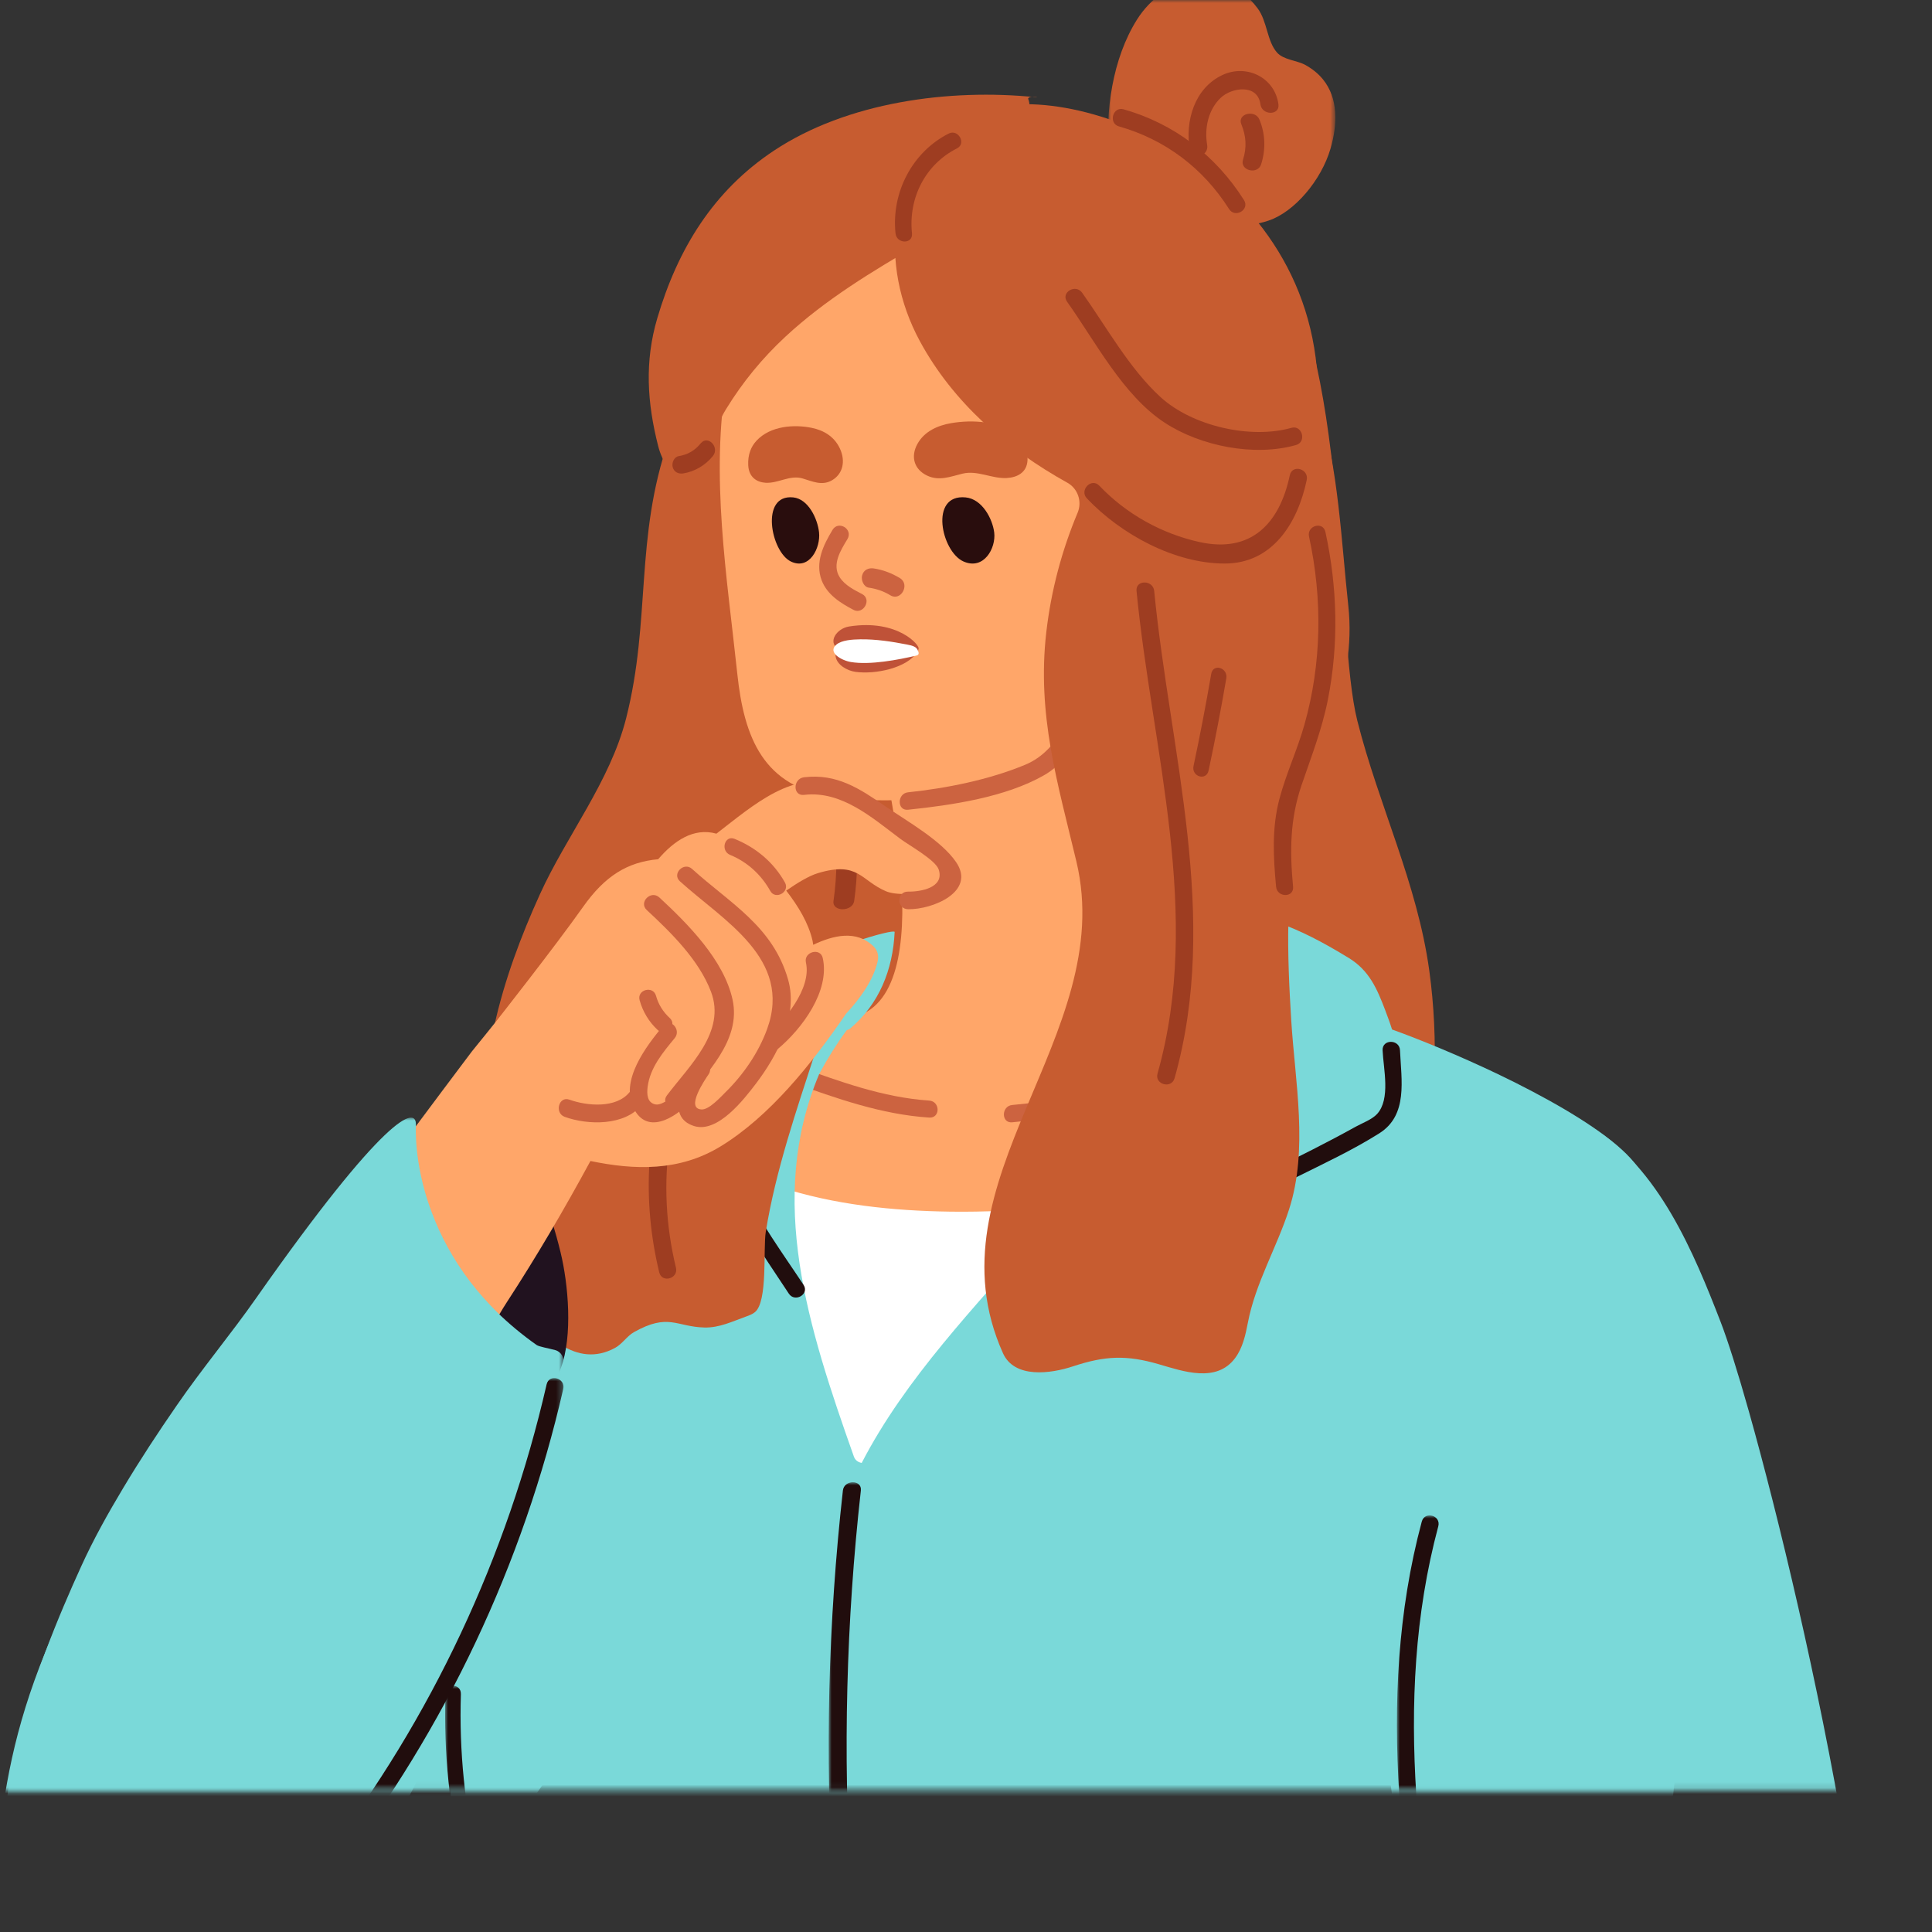
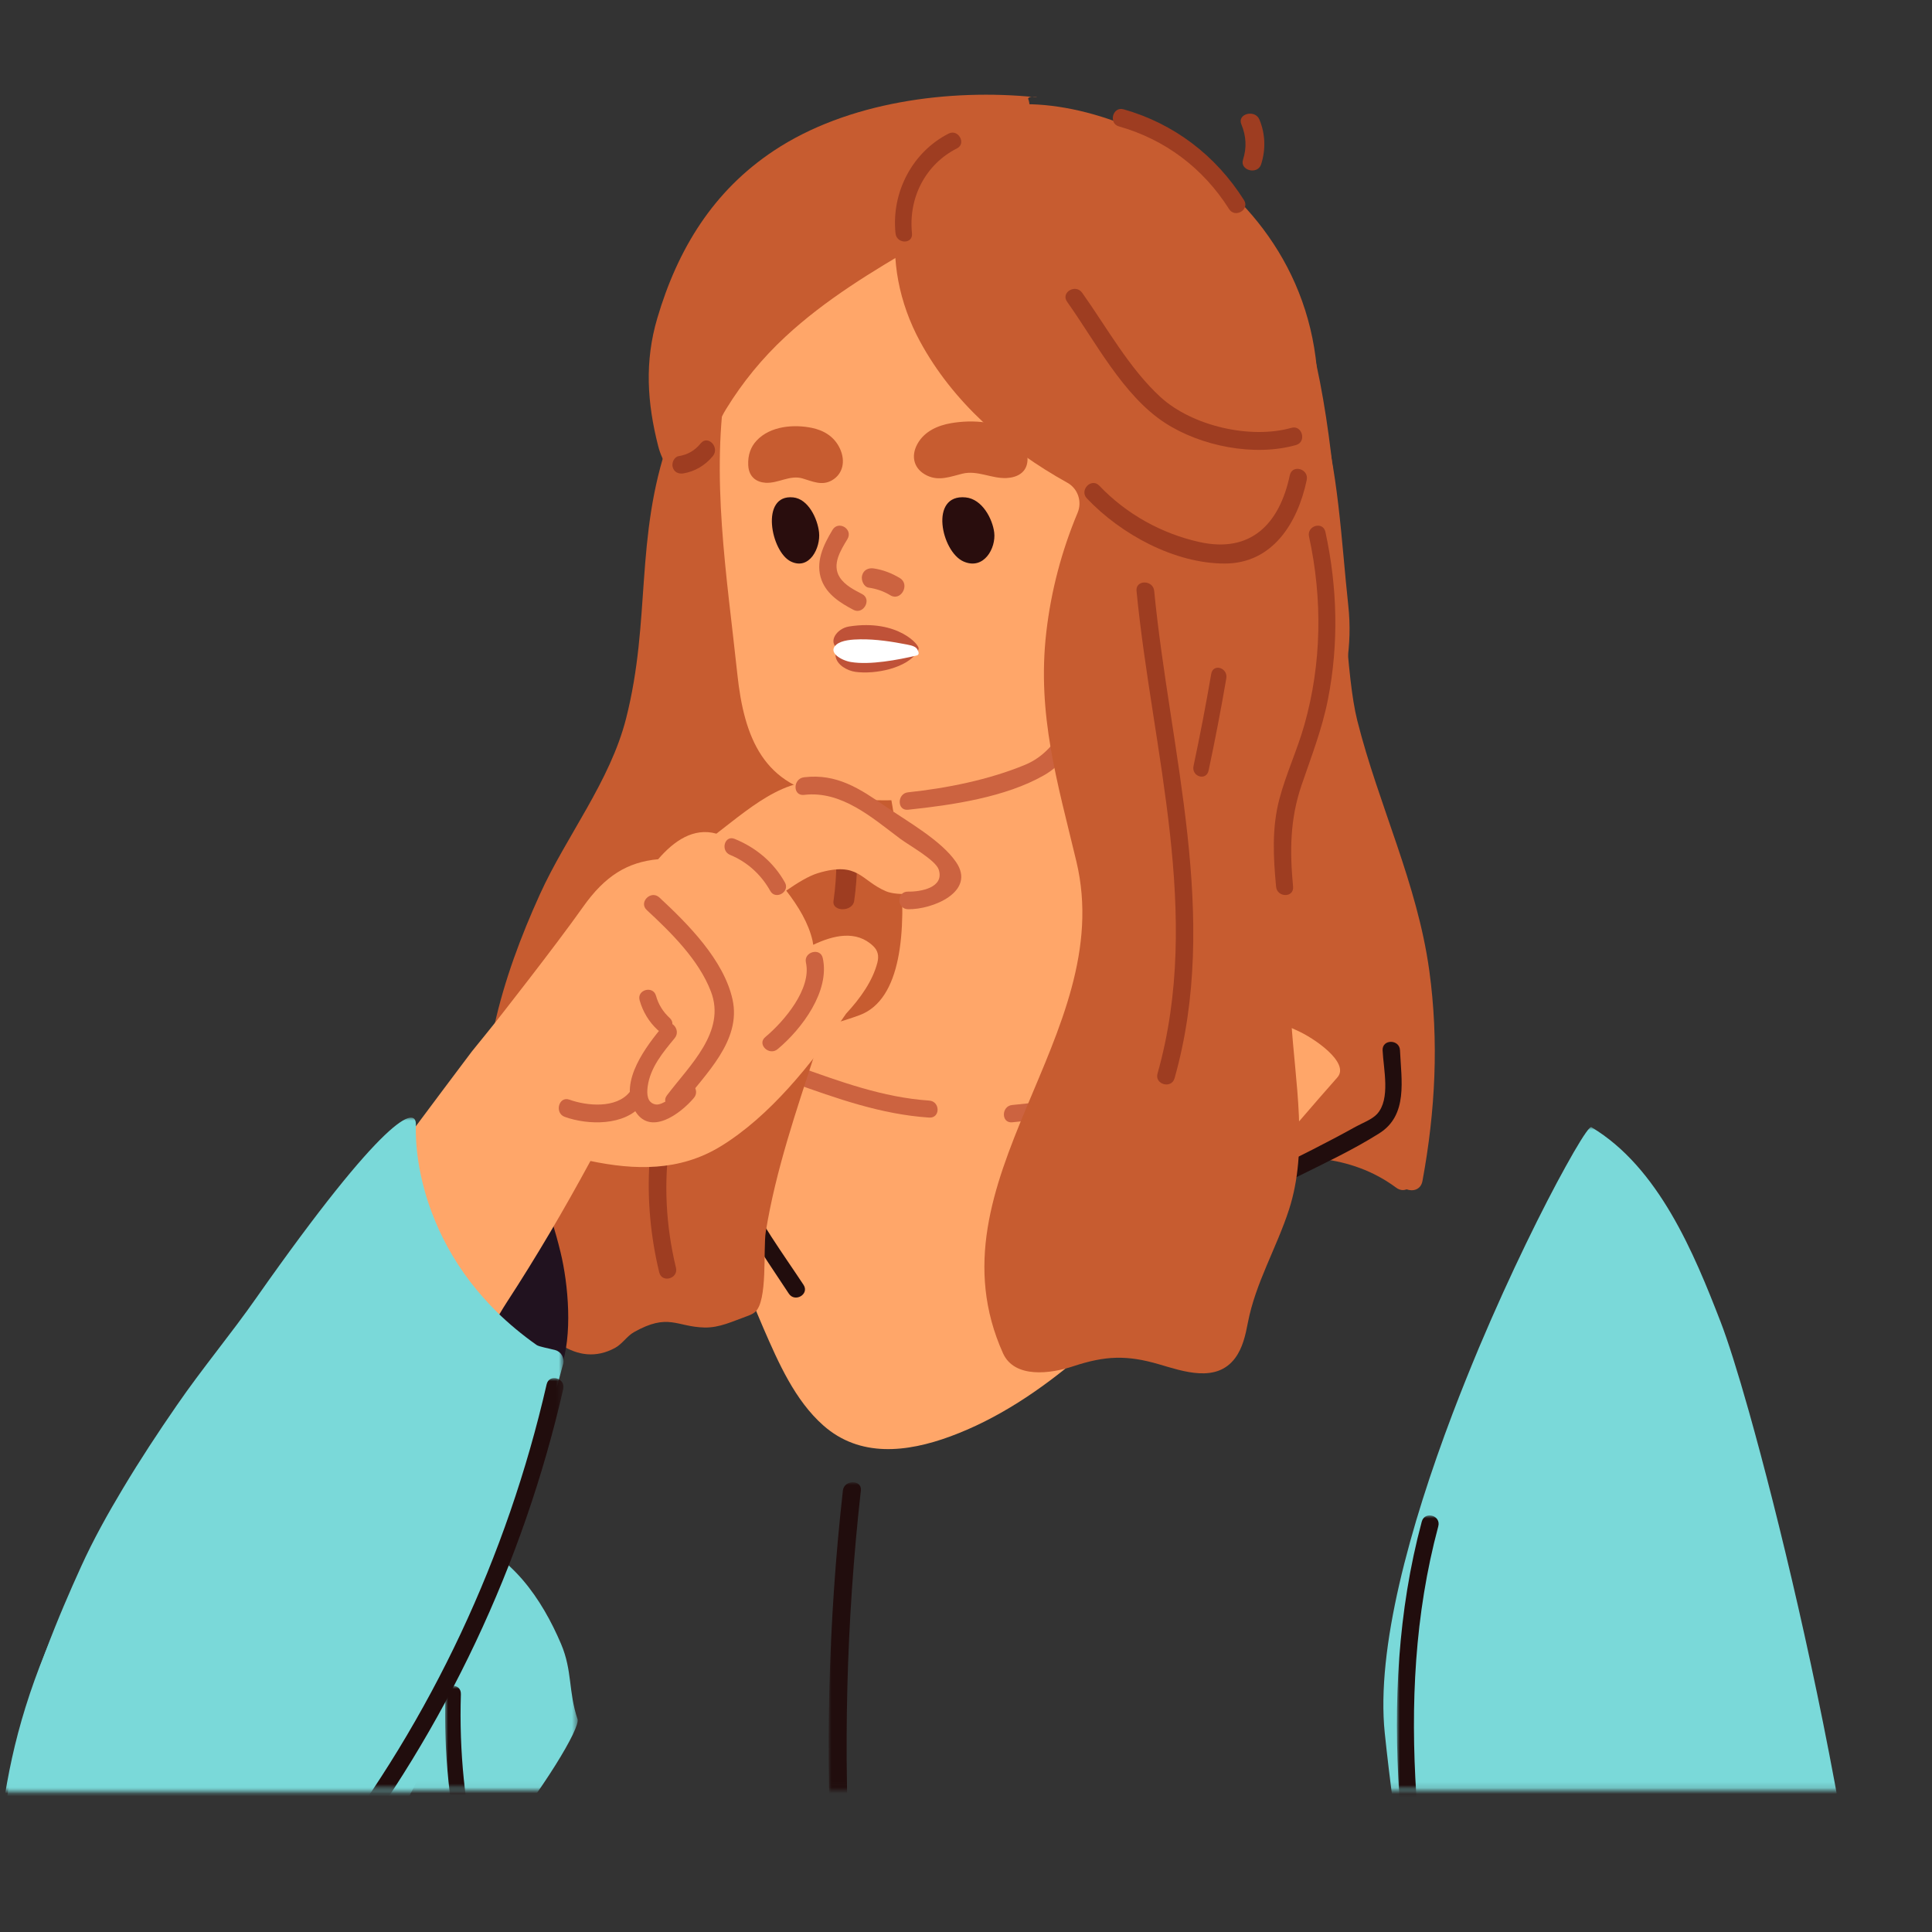
<svg xmlns="http://www.w3.org/2000/svg" xmlns:xlink="http://www.w3.org/1999/xlink" width="325.975px" height="326px" viewBox="0 0 325.975 326" version="1.1">
  <rect x="0" y="0" width="325.975" height="326" fill="#333333" stroke="none" />
  <defs>
    <polygon id="path-xihkesj0_0-1" points="0 0 38.35 0 38.35 38.353 0 38.353" />
    <polygon id="path-xihkesj0_0-3" points="0 0 97.473 0 97.473 43.946 0 43.946" />
-     <polygon id="path-xihkesj0_0-5" points="0 0 211.724 0 211.724 149.417 0 149.417" />
    <polygon id="path-xihkesj0_0-7" points="0 0 13.582 0 13.582 51.936 0 51.936" />
    <polygon id="path-xihkesj0_0-9" points="0 0 94.277 0 94.277 113.461 0 113.461" />
    <polygon id="path-xihkesj0_0-11" points="0 0 5.593 0 5.593 17.578 0 17.578" />
    <polygon id="path-xihkesj0_0-13" points="0 0 40.747 0 40.747 69.515 0 69.515" />
    <polygon id="path-xihkesj0_0-15" points="0 0 150.204 0 150.204 111.863 0 111.863" />
    <polygon id="path-xihkesj0_0-17" points="0 0 9.587 0 9.587 46.343 0 46.343" />
  </defs>
  <g id="Pages" stroke="none" stroke-width="1" fill="none" fill-rule="evenodd">
    <g id="2.0_A-AttackJour-phase-1-state-1-DT" transform="translate(-1107.409, -2071.971)">
      <g id="Group-12" transform="translate(0, 1814)">
        <g id="Group-22" transform="translate(160.567, 234)">
          <g id="Group-112" transform="translate(946.843, 23.971)">
            <g id="Group-3" transform="translate(186.956, 0)">
              <mask id="mask-xihkesj0_0-2" fill="white">
                <use xlink:href="#path-xihkesj0_0-1" />
              </mask>
              <g id="Clip-2" />
-               <path d="M36.258,13.393 C35.504,12.467 34.522,11.643 33.27,10.952 C31.842,10.169 29.62,10.119 28.506,8.865 C26.8,6.94 26.87,3.596 25.237,1.409 C19.397,-6.413 9.528,-4.094 4.864,3.332 C0.765,9.856 -0.548,18.853 0.199,26.443 C0.273,27.187 0.665,27.697 1.161,28.017 C3.278,38.125 19.001,39.936 27.102,37.213 C31.408,35.768 35.973,30.467 37.545,25.036 C38.72,20.972 38.855,16.587 36.258,13.393" id="Fill-1" fill="#C75C30" mask="url(#mask-xihkesj0_0-2)" />
            </g>
            <path d="M241.151,163.746 C239.117,148.991 232.614,135.895 229.01,121.595 C225.212,106.544 227.914,59.61 213.491,39.667 C209.515,34.602 188.815,31.729 177.788,37.718 C164.443,44.969 159.887,57.573 151.784,69.399 C143.286,81.806 125.206,80.603 121.511,96.989 C119.838,104.413 121.212,112.504 121.737,119.984 C122.56,131.654 123.383,143.328 124.204,154.998 C124.216,155.16 124.283,155.28 124.321,155.427 C124.339,161.941 123.624,168.353 121.924,174.853 C120.389,180.737 117.901,186.571 119.636,192.704 C122.232,201.88 132.28,206.678 140.784,208.35 C154.515,211.056 168.399,207.772 181.603,204.007 C197.741,199.403 220.295,189.077 235.554,200.38 C236.181,200.847 236.799,200.882 237.321,200.668 C238.422,201.07 239.732,200.732 240.005,199.248 C242.182,187.474 242.792,175.642 241.151,163.746" id="Fill-4" fill="#C75C30" />
            <path d="M128.825,224.136 C131.327,229.893 134.105,236.241 138.885,240.482 C145.09,245.987 153.051,245.039 160.333,242.361 C176.23,236.516 189.383,222.86 200.594,210.576 C209.172,201.181 217.216,191.306 225.648,181.783 C227.823,179.324 221.688,175.083 218.676,173.795 C214.025,171.808 214.886,170.21 211.245,167.983 C203.731,163.388 200.295,159.642 197.983,150.785 C196.941,146.799 196.587,142.47 195.986,138.405 C194.183,126.189 194.233,112.705 193.332,100.389 C193.147,97.884 189.673,97.606 189.058,99.576 C188.461,99.204 187.721,99.055 186.925,99.421 C173.323,105.696 161.829,115.38 149.211,123.323 C148.795,123.584 148.561,123.926 148.4,124.289 C147.888,124.623 159.332,166.01 145.005,171.29 C139.007,173.503 130.985,175.033 122.985,176.327 C120.726,176.693 119.09,178.657 119.054,180.96 C118.817,195.805 122.936,210.585 128.825,224.136" id="Fill-6" fill="#FFA669" />
            <g id="Group-10" transform="translate(0, 258.083)">
              <mask id="mask-xihkesj0_0-4" fill="white">
                <use xlink:href="#path-xihkesj0_0-3" />
              </mask>
              <g id="Clip-9" />
              <path d="M97.445,31.975 C95.873,27.304 96.591,23.834 94.665,19.296 C91.418,11.658 86.213,4.048 77.928,1.384 C68.134,-1.761 54.919,1.073 45.268,3.749 C33.896,6.899 23.608,12.987 11.989,15.305 C12.004,15.267 12.781,9.397 12.165,10.648 C5.118,24.951 2.121,35.803 0.517,46.868 C-0.612,54.663 -0.187,62.881 4.804,69.341 C16.236,84.141 39.236,81.45 55.304,77.5 C72.579,73.256 98.442,34.942 97.445,31.975" id="Fill-8" fill="#7AD9D9" mask="url(#mask-xihkesj0_0-4)" />
            </g>
-             <path d="M194.036,202.803 C193.888,202.276 193.464,202.044 192.966,201.979 C188.207,201.357 182.615,203.22 177.797,203.675 C171.995,204.22 166.166,204.514 160.336,204.434 C150.694,204.303 140.747,203.285 131.502,200.265 C131.579,200.122 131.642,199.976 131.722,199.833 C132.436,198.58 130.518,197.449 129.806,198.702 C129.658,198.967 129.525,199.238 129.382,199.506 C128.656,199.241 127.924,198.997 127.209,198.705 C125.887,198.164 125.312,200.333 126.619,200.866 C127.194,201.101 127.775,201.312 128.357,201.532 C123.417,211.993 122.981,223.878 124.885,235.276 C126.548,245.251 132.742,258.702 144.569,258.881 C156.853,259.068 163.96,242.778 170.171,234.455 C175.315,227.562 180.738,220.893 186.372,214.406 C188.489,211.963 195.077,206.475 194.036,202.803" id="Fill-11" fill="#FFFFFF" />
            <path d="M207.529,179.053 C195.532,182.755 183.278,185.236 170.778,186.44 C168.923,186.62 168.902,189.542 170.778,189.359 C183.536,188.129 196.059,185.648 208.307,181.867 C210.098,181.316 209.334,178.496 207.529,179.053" id="Fill-13" fill="#CC6340" />
            <path d="M133.634,182.644 C141.193,185.339 148.666,188.025 156.768,188.564 C158.673,188.693 158.664,185.818 156.768,185.693 C148.96,185.17 141.701,182.467 134.424,179.874 C132.628,179.235 131.857,182.01 133.634,182.644" id="Fill-15" fill="#CC6340" />
            <g id="Group-19" transform="translate(75.102, 152.613)">
              <mask id="mask-xihkesj0_0-6" fill="white">
                <use xlink:href="#path-xihkesj0_0-5" />
              </mask>
              <g id="Clip-18" />
-               <path d="M211.724,82.945 C210.74,69.45 209.456,54.532 200.61,43.521 C197.553,39.74 190.843,35.421 183.278,31.449 C181.396,30.455 179.452,29.485 177.506,28.556 C171.204,25.554 164.791,22.899 159.769,21.085 C159.256,19.465 159.212,19.489 158.638,17.892 C157.248,14.22 155.924,11.133 152.462,9.016 C143.486,3.533 137.779,1.416 127.35,0.402 C127.031,0.187 126.623,0.143 126.219,0.293 C124.87,0.164 121.429,-0.245 122.519,0.208 C123.012,1.675 123.695,3.08 124.551,4.418 C132.116,18.516 122.733,29.247 119.72,32.746 C113.16,40.366 106.6,47.967 100.037,55.59 C89.523,67.809 77.748,79.793 70.288,94.214 C69.713,94.129 69.177,93.761 68.963,93.135 C61.248,71.328 54.219,49.695 63.109,28.621 C63.15,28.556 63.174,28.471 63.215,28.406 C64.563,25.901 66.079,23.482 67.767,21.194 C67.961,21.15 68.151,21.085 68.324,20.935 C73.237,16.811 75.547,10.98 75.846,4.636 C75.89,3.986 62.872,7.679 58.833,11.501 C56.719,13.485 55.758,15.752 54.284,18.301 C54.046,18.713 53.662,18.992 53.234,19.077 C43.063,21.497 25.561,29.465 17.588,35.789 C17.523,35.833 11.754,67.962 9.594,86.617 C9.295,87.781 8.996,88.948 8.697,90.113 C-5.707,125.632 -1.647,163.738 16.647,202.385 C16.711,202.538 19.235,207.222 19.255,207.395 C22.289,221.622 11.584,239.695 31.438,245.61 C45.947,249.929 67.852,241.832 81.21,248.677 C109.933,263.38 176.993,251.032 183.319,241.488 C209.84,201.565 211.787,84.047 211.724,82.945" id="Fill-17" fill="#7AD9D9" mask="url(#mask-xihkesj0_0-6)" />
+               <path d="M211.724,82.945 C197.553,39.74 190.843,35.421 183.278,31.449 C181.396,30.455 179.452,29.485 177.506,28.556 C171.204,25.554 164.791,22.899 159.769,21.085 C159.256,19.465 159.212,19.489 158.638,17.892 C157.248,14.22 155.924,11.133 152.462,9.016 C143.486,3.533 137.779,1.416 127.35,0.402 C127.031,0.187 126.623,0.143 126.219,0.293 C124.87,0.164 121.429,-0.245 122.519,0.208 C123.012,1.675 123.695,3.08 124.551,4.418 C132.116,18.516 122.733,29.247 119.72,32.746 C113.16,40.366 106.6,47.967 100.037,55.59 C89.523,67.809 77.748,79.793 70.288,94.214 C69.713,94.129 69.177,93.761 68.963,93.135 C61.248,71.328 54.219,49.695 63.109,28.621 C63.15,28.556 63.174,28.471 63.215,28.406 C64.563,25.901 66.079,23.482 67.767,21.194 C67.961,21.15 68.151,21.085 68.324,20.935 C73.237,16.811 75.547,10.98 75.846,4.636 C75.89,3.986 62.872,7.679 58.833,11.501 C56.719,13.485 55.758,15.752 54.284,18.301 C54.046,18.713 53.662,18.992 53.234,19.077 C43.063,21.497 25.561,29.465 17.588,35.789 C17.523,35.833 11.754,67.962 9.594,86.617 C9.295,87.781 8.996,88.948 8.697,90.113 C-5.707,125.632 -1.647,163.738 16.647,202.385 C16.711,202.538 19.235,207.222 19.255,207.395 C22.289,221.622 11.584,239.695 31.438,245.61 C45.947,249.929 67.852,241.832 81.21,248.677 C109.933,263.38 176.993,251.032 183.319,241.488 C209.84,201.565 211.787,84.047 211.724,82.945" id="Fill-17" fill="#7AD9D9" mask="url(#mask-xihkesj0_0-6)" />
            </g>
            <path d="M233.277,177.207 C233.418,180.361 234.657,185.44 232.337,187.966 C231.488,188.891 229.813,189.504 228.744,190.099 C223.897,192.793 218.92,195.266 213.938,197.699 C200.562,204.227 186.923,210.497 172.792,215.204 C171.006,215.796 171.77,218.651 173.571,218.05 C189.044,212.897 203.994,205.938 218.591,198.688 C223.333,196.331 228.236,194.046 232.721,191.217 C237.583,188.151 236.441,182.277 236.211,177.207 C236.126,175.314 233.192,175.306 233.277,177.207" id="Fill-20" fill="#210D0D" />
            <path d="M128.577,171.642 C123.776,178.65 117.411,188.039 120.795,196.815 C123.836,204.7 128.49,211.304 133.093,218.268 C134.125,219.826 136.614,218.356 135.574,216.783 C131.98,211.345 128.128,206.146 125.357,200.193 C122.81,194.729 121.792,191.096 124.219,185.368 C126.056,181.034 128.41,176.987 131.057,173.127 C132.121,171.575 129.632,170.102 128.577,171.642" id="Fill-22" fill="#210D0D" />
            <path d="M160.505,51.739 C159.463,39.535 148.587,33.965 138.737,38.116 C138.027,38.412 137.647,39.003 137.485,39.65 C124.726,46.334 118.069,59.167 112.832,74.216 C107.053,90.817 109.87,104.57 105.634,121.223 C102.928,131.861 95.574,141.034 91.114,150.845 C87.89,157.935 85.117,165.333 83.406,173.046 C79.982,188.509 80.995,204.317 87.752,218.404 C87.737,218.792 87.828,219.213 88.084,219.636 C91.455,225.244 97.267,230.982 103.785,227.416 C105.001,226.752 105.793,225.423 106.953,224.771 C112.794,221.479 114.113,223.874 118.867,223.983 C121.375,224.042 123.575,222.957 125.909,222.12 C126.425,221.935 126.951,221.741 127.375,221.391 C129.572,219.583 128.739,210.73 129.204,207.835 C130.046,202.612 131.347,197.477 132.837,192.404 C135.769,182.419 139.455,172.667 141.993,162.561 C146.936,142.859 140.532,123.495 145.263,104.035 C147.636,94.276 151.475,85.056 154.858,75.691 C157.52,68.322 161.2,59.881 160.505,51.739" id="Fill-24" fill="#C75C30" />
            <path d="M197.023,39.241 C186.039,27.194 166.165,26.765 151.185,29.055 C134.614,31.588 125.225,48.486 122.626,63.765 C119.82,80.281 122.655,97.225 124.4,113.694 C125.544,124.496 128.817,132.797 140.568,134.445 C153.616,136.273 167.495,133.653 179.792,129.298 C182.647,128.287 185.67,127.253 188.324,125.787 C192.074,123.713 191.85,121.537 192.733,117.363 C194.211,110.378 195.626,103.38 196.996,96.372 C197.592,93.343 198.216,90.329 198.724,87.285 C199.134,84.811 198.849,79.629 200.159,77.564 C203.36,72.371 206.026,66.867 206.763,61.32 C207.939,52.467 202.703,45.471 197.023,39.241" id="Fill-26" fill="#FFA669" />
            <path d="M183.24,112.876 C181.193,118.911 179.349,126.391 172.949,129.044 C166.876,131.564 159.712,132.999 153.204,133.683 C151.345,133.878 151.324,136.821 153.204,136.623 C160.562,135.851 169.647,134.53 176.167,130.795 C182.06,127.419 184.037,119.66 186.072,113.659 C186.681,111.862 183.846,111.09 183.24,112.876" id="Fill-28" fill="#CC6340" />
            <path d="M171.693,73.56 C168.859,71.019 164.016,70.785 160.489,71.394 C158.227,71.78 155.976,72.764 154.795,74.892 C153.605,77.037 154.22,79.2 156.439,80.251 C158.459,81.211 160.377,80.409 162.383,79.92 C164.941,79.3 167.284,80.781 169.845,80.655 C171.618,80.564 173.228,79.736 173.36,77.728 C173.478,75.931 172.817,74.567 171.693,73.56" id="Fill-30" fill="#C75C30" />
            <path d="M126.246,78.528 C126.355,80.536 127.697,81.365 129.175,81.455 C131.31,81.581 133.263,80.1 135.396,80.721 C137.067,81.21 138.665,82.009 140.348,81.052 C142.199,80.001 142.71,77.841 141.717,75.692 C140.733,73.564 138.859,72.581 136.973,72.191 C134.033,71.585 129.997,71.819 127.636,74.36 C126.702,75.367 126.149,76.731 126.246,78.528" id="Fill-32" fill="#C75C30" />
            <path d="M227.487,102.166 C226.33,91.54 225.814,78.839 222.572,68.677 C222.441,68.266 222.382,67.831 222.385,67.4 C222.878,28.461 179.761,11.811 163.767,19.347 C163.266,19.174 162.683,19.229 162.091,19.649 C149.619,28.441 148.179,44.596 155.219,57.593 C160.776,67.846 169.825,75.761 180.093,81.451 C181.865,82.431 182.609,84.632 181.819,86.513 C179.142,92.899 177.341,99.645 176.53,106.706 C174.939,120.624 178.437,132.04 181.615,145.368 C188.638,174.811 156.138,199.206 169.233,228.337 C171.187,232.631 177.291,231.777 181.029,230.538 C186.486,228.731 190.119,228.601 195.541,230.186 C199.684,231.395 205.261,233.373 208.406,229.124 C209.666,227.422 210.144,225.271 210.543,223.181 C211.82,216.493 215.406,210.522 217.49,204.074 C220.785,193.891 218.499,182.538 217.858,172.094 C217.179,161.045 216.776,149.671 219.356,138.827 C222.4,126.041 228.974,115.814 227.487,102.166" id="Fill-34" fill="#C75C30" />
            <path d="M173.471,16.662 C173.55,16.063 175.566,16.488 174.797,16.408 C160.142,14.908 142.911,17.22 130.554,25.434 C120.372,32.197 114.356,41.961 110.893,53.711 C108.739,61.024 109.188,67.959 111.049,75.26 C111.697,77.814 113.593,81.567 116.501,79.093 C119.116,76.867 120.712,71.948 122.511,69.016 C125.304,64.467 128.632,60.407 132.532,56.794 C139.246,50.567 147.113,45.808 154.984,41.235 C155.371,41.642 156.02,41.801 156.533,41.291 C161.275,36.567 165.636,31.504 169.515,26.033 C170.839,24.164 174.665,19.526 173.471,16.662" id="Fill-36" fill="#C75C30" />
            <path d="M183.388,84.099 C189.155,90.174 198.19,95.08 206.632,95.083 C214.656,95.086 218.926,88.33 220.473,81.003 C220.877,79.096 218.024,78.28 217.618,80.196 C215.877,88.424 211.023,93.363 202.397,91.459 C196.019,90.05 190.027,86.734 185.481,81.949 C184.15,80.544 182.056,82.696 183.388,84.099" id="Fill-38" fill="#9E3D21" />
            <path d="M220.864,90.531 C223.154,101.048 223.01,111.925 220.079,122.299 C218.879,126.544 216.989,130.553 215.862,134.819 C214.571,139.714 214.838,144.607 215.305,149.605 C215.483,151.476 218.349,151.493 218.171,149.605 C217.609,143.611 217.64,138.25 219.594,132.503 C221.232,127.695 223.059,123.051 224.049,118.036 C225.904,108.649 225.658,99.074 223.627,89.746 C223.225,87.899 220.463,88.68 220.864,90.531" id="Fill-40" fill="#9E3D21" />
            <path d="M191.758,99.706 C194.393,126.72 202.922,154.185 195.303,181.132 C194.778,182.98 197.655,183.771 198.177,181.925 C205.885,154.665 197.404,127.022 194.739,99.706 C194.554,97.813 191.573,97.795 191.758,99.706" id="Fill-42" fill="#9E3D21" />
            <path d="M204.361,113.706 C203.468,118.907 202.473,124.083 201.377,129.235 C200.991,131.046 203.534,131.82 203.92,130.003 C205.018,124.85 206.011,119.675 206.903,114.476 C207.217,112.656 204.675,111.874 204.361,113.706" id="Fill-44" fill="#9E3D21" />
            <path d="M125.485,138.05 C126.197,145.364 125.406,152.651 122.713,159.512 C120.197,165.919 116.26,171.637 113.676,178.018 C108.959,189.684 108.28,202.48 111.227,214.679 C111.672,216.531 114.496,215.745 114.048,213.89 C110.568,199.483 112.809,185.323 119.634,172.303 C125.447,161.211 129.662,150.885 128.411,138.05 C128.227,136.169 125.3,136.151 125.485,138.05" id="Fill-46" fill="#9E3D21" />
            <path d="M140.708,138.833 C141.288,143.238 141.26,147.614 140.631,152.014 C140.362,153.885 143.854,153.87 144.119,152.014 C144.747,147.614 144.775,143.238 144.196,138.833 C143.951,136.976 140.46,136.953 140.708,138.833" id="Fill-48" fill="#9E3D21" />
            <path d="M160.075,22.532 C154.007,25.593 150.367,32.383 151.095,39.37 C151.287,41.2 154.065,41.22 153.873,39.37 C153.242,33.306 156.193,27.696 161.477,25.03 C163.087,24.216 161.68,21.722 160.075,22.532" id="Fill-50" fill="#9E3D21" />
            <path d="M188.786,21.325 C196.524,23.515 202.997,28.348 207.368,35.266 C208.384,36.876 210.913,35.376 209.885,33.754 C205.105,26.19 198.036,20.837 189.563,18.439 C187.749,17.924 186.976,20.813 188.786,21.325" id="Fill-52" fill="#9E3D21" />
-             <path d="M203.678,24.468 C203.195,21.665 203.834,18.543 205.949,16.513 C207.787,14.75 212.191,14.086 212.663,17.599 C212.915,19.499 215.959,19.526 215.703,17.599 C215.101,13.096 210.347,10.732 206.238,12.663 C201.508,14.889 199.92,20.48 200.748,25.274 C201.076,27.19 204.007,26.377 203.678,24.468" id="Fill-54" fill="#9E3D21" />
            <path d="M209.442,20.968 C210.26,22.941 210.378,24.899 209.727,26.93 C209.137,28.77 212.195,29.554 212.782,27.723 C213.578,25.233 213.502,22.604 212.496,20.176 C211.767,18.41 208.7,19.179 209.442,20.968" id="Fill-56" fill="#9E3D21" />
            <path d="M118.221,74.811 C117.229,76.028 116.03,76.714 114.514,76.96 C113.74,77.083 113.303,78.096 113.498,78.818 C113.731,79.68 114.505,80.002 115.285,79.876 C117.226,79.563 119.01,78.505 120.276,76.951 C121.48,75.472 119.435,73.323 118.221,74.811" id="Fill-58" fill="#9E3D21" />
            <g id="Group-62" transform="translate(139.818, 250.093)">
              <mask id="mask-xihkesj0_0-8" fill="white">
                <use xlink:href="#path-xihkesj0_0-7" />
              </mask>
              <g id="Clip-61" />
              <path d="M2.398,1.392 C-2.585,45.883 0.218,90.895 10.617,134.508 C11.054,136.334 13.975,135.56 13.538,133.731 C3.196,90.365 0.475,45.628 5.428,1.392 C5.637,-0.471 2.604,-0.457 2.398,1.392" id="Fill-60" fill="#210D0D" mask="url(#mask-xihkesj0_0-8)" />
            </g>
            <path d="M180.042,50.911 C184.834,57.642 189.485,66.731 196.515,71.321 C202.613,75.307 211.676,77.075 218.677,75.086 C220.495,74.569 219.722,71.665 217.895,72.185 C211.017,74.138 201.195,71.907 195.83,67.018 C190.562,62.215 186.711,55.196 182.581,49.391 C181.478,47.842 178.925,49.344 180.042,50.911" id="Fill-63" fill="#9E3D21" />
            <path d="M94.582,211.309 C92.84,204.144 90.137,197.095 87.321,190.281 C87.199,189.982 86.992,189.569 86.714,189.082 C83.643,186.992 79.687,186.118 76.374,188.029 C74.178,189.296 72.642,191.31 71.906,193.577 C73.441,200.789 75.767,209.84 78.741,216.355 C80.196,219.539 90.236,242.549 94.638,230.795 C96.65,225.427 95.895,216.704 94.582,211.309" id="Fill-65" fill="#21121F" />
            <path d="M161.156,145.403 C159.572,141.509 155.109,139.691 151.817,138.067 C148.319,136.337 145.325,133.907 141.618,132.555 C133.91,129.743 127.209,135.783 120.878,140.659 C117.013,139.58 113.697,141.888 111.05,144.972 C105.845,145.447 102.05,147.804 98.358,153.038 C93.706,159.629 83.719,172.316 83.66,172.39 C83.436,172.671 80.733,176.049 79.585,177.442 C79.39,177.679 48.534,218.763 48.736,219.595 C50.795,228.031 64.439,239.677 73.266,235.71 C78.492,233.358 82.358,224.554 85.5,219.736 C90.535,212.016 95.201,204.041 99.621,195.887 C107.061,197.438 114.645,197.681 121.626,193.395 C129.838,188.355 136.881,179.62 142.757,171.029 C145.189,168.411 147.259,165.467 148.039,162.394 C148.319,161.289 148.125,160.392 147.348,159.641 C144.492,156.876 140.605,157.797 137.21,159.412 C137.175,159.187 137.149,158.961 137.098,158.732 C136.424,155.762 134.711,152.933 132.656,150.27 C134.484,149.001 136.445,147.787 138.011,147.318 C144.863,145.262 145.192,148.552 149.485,150.376 C152.7,151.739 163.067,150.097 161.156,145.403" id="Fill-67" fill="#FFA669" />
            <g id="Group-71" transform="translate(0.799, 188.569)">
              <mask id="mask-xihkesj0_0-10" fill="white">
                <use xlink:href="#path-xihkesj0_0-9" />
              </mask>
              <g id="Clip-70" />
              <path d="M92.887,39.227 C91.708,38.904 90.185,38.665 89.735,38.362 C87.227,36.59 85.019,34.73 83.069,32.829 C81.376,31.143 79.876,29.436 78.544,27.708 C75.565,23.818 73.486,19.818 72.072,16.057 C71.043,13.355 70.378,10.762 69.949,8.408 C69.455,5.621 69.305,3.154 69.37,1.188 C69.455,-2.076 64.139,-0.475 42.464,30.386 C38.177,36.526 33.311,42.318 29.065,48.498 C25.892,53.08 22.828,57.748 19.955,62.548 C17.403,66.807 14.959,71.172 12.881,75.754 C5.571,91.811 -6.715,122.028 4.562,138.432 C6.256,140.916 8.505,143.1 11.402,144.848 C13.91,146.385 16.909,147.594 20.446,148.439 C22.763,148.977 24.948,149.195 27.071,149.151 C43.194,148.913 56.485,134.021 64.524,121.077 C76.594,101.644 88.386,63.628 94.216,41.541 C94.472,40.546 93.896,39.507 92.887,39.227" id="Fill-69" fill="#7AD9D9" mask="url(#mask-xihkesj0_0-10)" />
            </g>
            <g id="Group-74" transform="translate(75.102, 284.451)">
              <mask id="mask-xihkesj0_0-12" fill="white">
                <use xlink:href="#path-xihkesj0_0-11" />
              </mask>
              <g id="Clip-73" />
              <path d="M0.054,1.412 C-0.253,11.309 0.745,21.048 3.032,30.611 C3.467,32.428 5.978,31.657 5.542,29.835 C3.311,20.502 2.359,11.067 2.659,1.412 C2.719,-0.472 0.112,-0.469 0.054,1.412" id="Fill-72" fill="#210D0D" mask="url(#mask-xihkesj0_0-12)" />
            </g>
            <g id="Group-77" transform="translate(54.329, 232.515)">
              <mask id="mask-xihkesj0_0-14" fill="white">
                <use xlink:href="#path-xihkesj0_0-13" />
              </mask>
              <g id="Clip-76" />
              <path d="M37.9,1.057 C31.236,30.144 18.454,57.422 0.335,80.947 C-0.806,82.428 1.238,84.533 2.391,83.035 C20.829,59.099 33.917,31.457 40.703,1.844 C41.128,-0.009 38.325,-0.796 37.9,1.057" id="Fill-75" fill="#210D0D" mask="url(#mask-xihkesj0_0-14)" />
            </g>
            <path d="M135.664,134.116 C141.992,133.363 147.152,137.969 151.894,141.524 C153.337,142.605 157.856,145.102 158.382,146.715 C159.384,149.776 155.329,150.476 153.21,150.438 C151.264,150.403 151.264,153.375 153.21,153.41 C157.335,153.484 164.752,150.447 161.296,145.43 C158.779,141.772 153.083,138.595 149.418,136.066 C145.036,133.043 141.19,130.485 135.664,131.144 C133.757,131.371 133.733,134.347 135.664,134.116" id="Fill-78" fill="#CC6340" />
            <path d="M123.188,144.243 C126.118,145.441 128.45,147.615 129.961,150.321 C130.845,151.907 133.324,150.491 132.439,148.905 C130.544,145.511 127.585,143.025 123.952,141.54 C122.249,140.843 121.508,143.555 123.188,144.243" id="Fill-80" fill="#CC6340" />
            <path d="M135.978,162.402 C136.965,166.807 132.33,172.303 129.119,174.981 C127.675,176.185 129.767,178.214 131.202,177.018 C135.33,173.576 140.062,167.202 138.816,161.635 C138.412,159.827 135.574,160.594 135.978,162.402" id="Fill-82" fill="#CC6340" />
-             <path d="M114.716,148.695 C121.984,155.298 133.781,161.735 129.421,173.653 C127.968,177.627 125.398,181.353 122.401,184.292 C121.593,185.085 119.65,187.249 118.383,187.193 C115.6,187.07 118.894,182.239 119.556,181.262 C120.618,179.695 118.095,178.221 117.038,179.777 C115.261,182.4 112.215,188.486 117.129,189.998 C121.109,191.22 125.517,185.488 127.513,182.874 C131.099,178.171 134.711,171.409 132.978,165.309 C130.411,156.269 123.169,152.42 116.776,146.615 C115.387,145.349 113.318,147.425 114.716,148.695" id="Fill-84" fill="#CC6340" />
            <path d="M109.127,153.548 C113.258,157.381 117.917,161.96 119.953,167.304 C122.539,174.084 116.365,179.736 112.523,184.82 C111.357,186.361 113.969,187.858 115.123,186.335 C118.971,181.238 125.145,175.628 123.593,168.627 C122.117,161.968 116.079,155.903 111.255,151.429 C109.838,150.115 107.705,152.231 109.127,153.548" id="Fill-86" fill="#CC6340" />
            <path d="M111.894,173.065 C109.136,176.41 104.401,182.388 107.03,187.216 C109.571,191.882 114.84,187.897 117.078,185.241 C118.262,183.832 116.32,181.74 115.129,183.151 C114.38,184.043 113.603,184.985 112.646,185.628 C112.139,185.966 111.252,186.459 110.626,186.347 C109.163,186.089 109.116,184.563 109.273,183.36 C109.698,180.105 111.889,177.523 113.84,175.154 C115.011,173.734 113.071,171.639 111.894,173.065" id="Fill-88" fill="#CC6340" />
            <path d="M107.919,168.768 C108.458,170.702 109.5,172.431 110.977,173.793 C112.331,175.044 114.362,173.021 113.002,171.767 C111.869,170.722 111.098,169.491 110.682,168.007 C110.188,166.232 107.42,166.987 107.919,168.768" id="Fill-90" fill="#CC6340" />
            <path d="M106.218,184.279 C103.95,187.066 99.022,186.602 96.066,185.537 C94.277,184.89 93.509,187.8 95.283,188.441 C99.184,189.848 105.374,190 108.295,186.411 C109.498,184.932 107.43,182.789 106.218,184.279" id="Fill-92" fill="#CC6340" />
            <path d="M167.748,89.847 C167.465,87.562 165.738,84.196 162.916,83.923 C156.736,83.327 158.827,93.082 162.561,94.733 C166.01,96.259 168.069,92.459 167.748,89.847" id="Fill-94" fill="#290D0D" />
            <path d="M138.192,89.824 C137.947,87.539 136.391,84.177 133.823,83.921 C128.199,83.352 130.052,93.107 133.441,94.74 C136.573,96.251 138.473,92.435 138.192,89.824" id="Fill-96" fill="#290D0D" />
            <path d="M140.462,89.408 C138.935,91.944 137.481,94.899 138.637,97.925 C139.574,100.372 141.869,101.773 143.997,102.896 C145.67,103.78 147.15,101.124 145.468,100.237 C144.117,99.525 142.558,98.769 141.685,97.408 C140.301,95.248 141.857,92.825 142.981,90.962 C143.991,89.285 141.466,87.74 140.462,89.408" id="Fill-98" fill="#CC6340" />
            <path d="M143.277,105.7 C141.145,106.033 139.615,108.341 141.405,109.46 C141.121,109.845 140.922,110.269 140.989,110.755 C141.191,112.165 142.916,113.167 144.346,113.361 C147.653,113.811 153.092,112.751 154.826,109.925 C154.921,109.775 154.96,109.625 154.979,109.477 C155.299,108.977 151.562,104.407 143.277,105.7" id="Fill-100" fill="#BF5238" />
            <path d="M146.568,99.149 C147.881,99.343 149.076,99.744 150.227,100.443 C152.003,101.515 153.602,98.611 151.829,97.538 C150.453,96.706 148.978,96.138 147.411,95.908 C146.558,95.781 145.718,96.128 145.461,97.081 C145.248,97.866 145.721,99.022 146.568,99.149" id="Fill-102" fill="#CC6340" />
            <path d="M154.34,109.147 C153.981,108.936 153.495,108.84 153.024,108.747 C150.483,108.249 147.786,107.831 145.142,107.87 C143.851,107.891 142.025,107.984 141.102,108.777 C139.586,110.081 141.962,111.426 143.551,111.697 C146.797,112.246 151.601,111.315 154.613,110.612 C155.206,110.471 154.982,109.994 154.805,109.621 C154.706,109.417 154.544,109.264 154.34,109.147" id="Fill-104" fill="#FFFFFF" />
            <g id="Group-108" transform="translate(166.183, 190.167)">
              <mask id="mask-xihkesj0_0-16" fill="white">
                <use xlink:href="#path-xihkesj0_0-15" />
              </mask>
              <g id="Clip-107" />
              <path d="M149.986,175.723 C148.764,193.62 138.658,206.066 124.334,214.488 C115.126,219.913 104.183,223.705 92.749,226.204 C58.51,233.74 19.815,229.993 10.093,225.471 C10.672,223.339 11.056,220.884 11.25,218.257 C11.421,216.189 11.465,214.013 11.38,211.817 C10.971,200.254 7.309,187.588 0.178,183.884 C-0.078,183.735 -0.034,183.368 0.157,183.11 C0.222,183.025 0.286,182.937 0.372,182.896 C4.783,180.289 10.008,178.222 15.597,176.477 C36.752,169.887 63.006,168.163 69.409,161.597 C70.543,160.433 71.635,159.268 72.707,158.087 C74.825,155.717 75.659,152.486 75.019,149.362 C71.72,133.773 69.109,118.028 67.459,102.242 C65.981,88.008 71.679,67.421 78.872,48.427 C80.329,44.591 81.85,40.823 83.369,37.184 C88.743,24.457 94.268,13.345 97.974,6.668 C99.942,3.093 101.399,0.767 102.021,0.163 C102.171,0.034 102.256,-0.03 102.321,0.014 C113.67,6.797 119.644,21.289 124.12,32.855 C125.318,35.955 126.989,41.21 128.895,47.973 C133.906,65.761 140.649,93.931 145.19,120.829 C148.723,141.717 150.929,161.855 149.986,175.723" id="Fill-106" fill="#7AD9D9" mask="url(#mask-xihkesj0_0-16)" />
            </g>
            <g id="Group-111" transform="translate(235.692, 255.686)">
              <mask id="mask-xihkesj0_0-18" fill="white">
                <use xlink:href="#path-xihkesj0_0-17" />
              </mask>
              <g id="Clip-110" />
              <path d="M4.192,1.053 C-3.948,31.411 1.345,62.866 6.77,93.203 C7.106,95.084 9.893,94.285 9.56,92.411 C4.227,62.6 -1.022,31.683 6.979,1.845 C7.477,-0.006 4.687,-0.796 4.192,1.053" id="Fill-109" fill="#210D0D" mask="url(#mask-xihkesj0_0-18)" />
            </g>
          </g>
        </g>
      </g>
    </g>
  </g>
</svg>